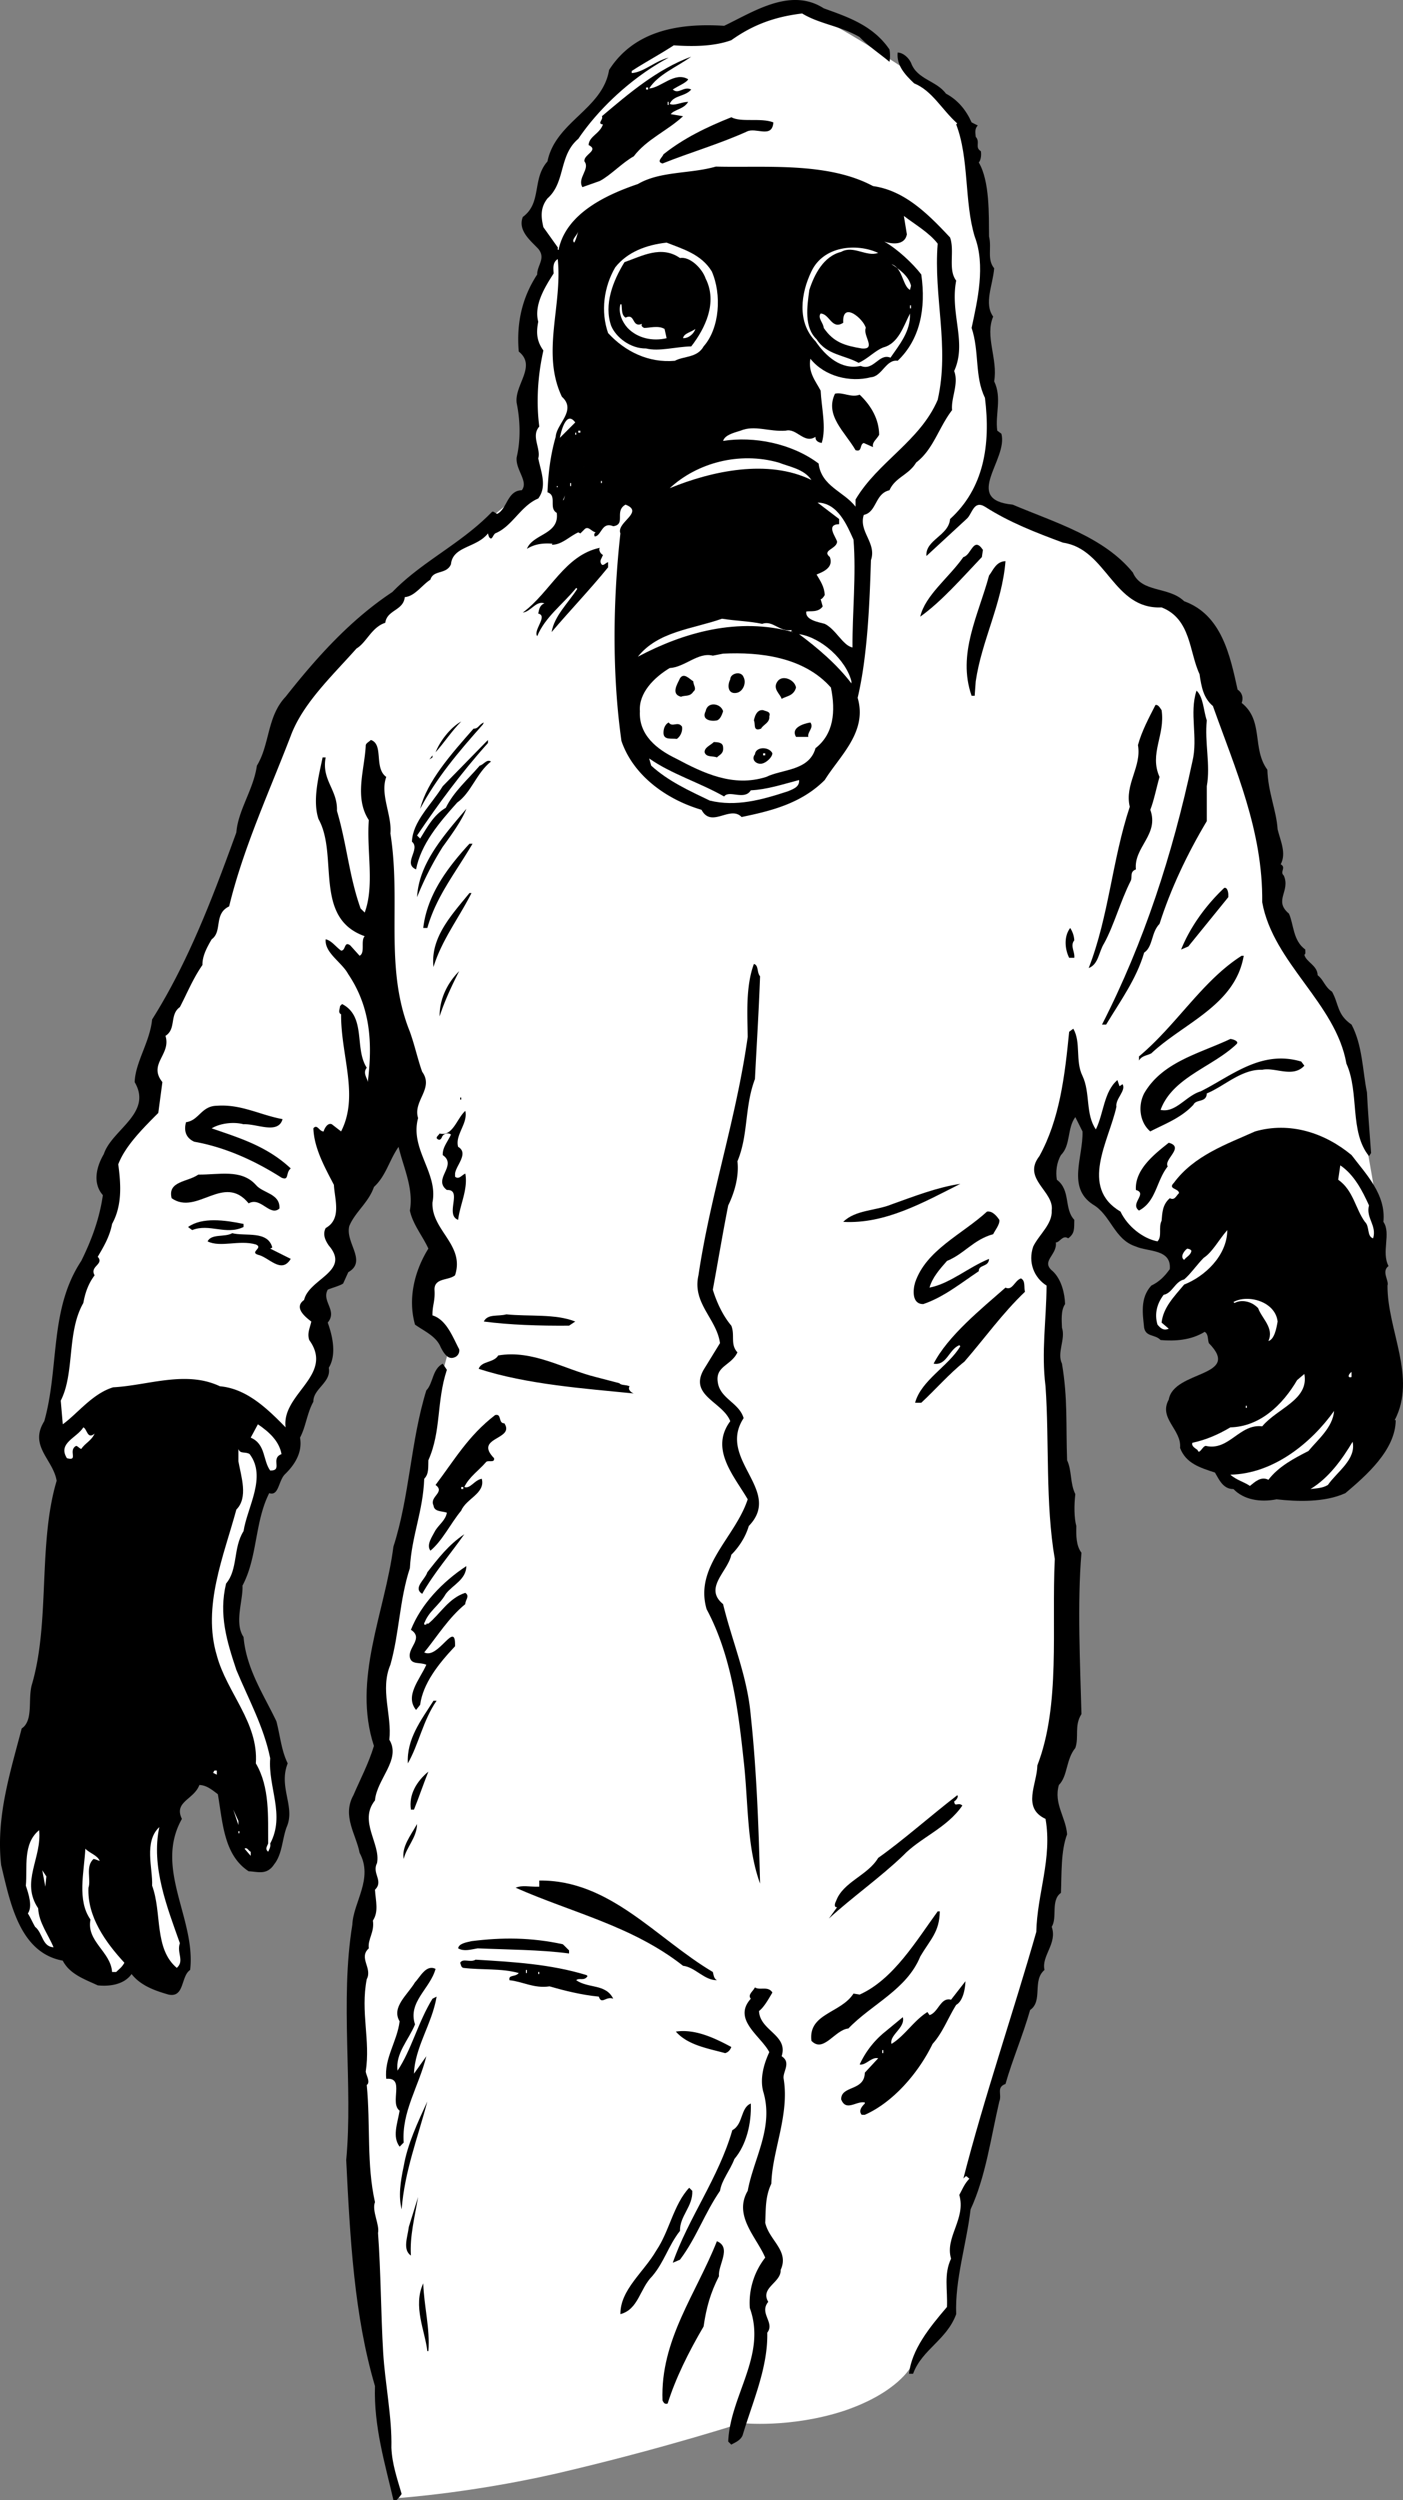
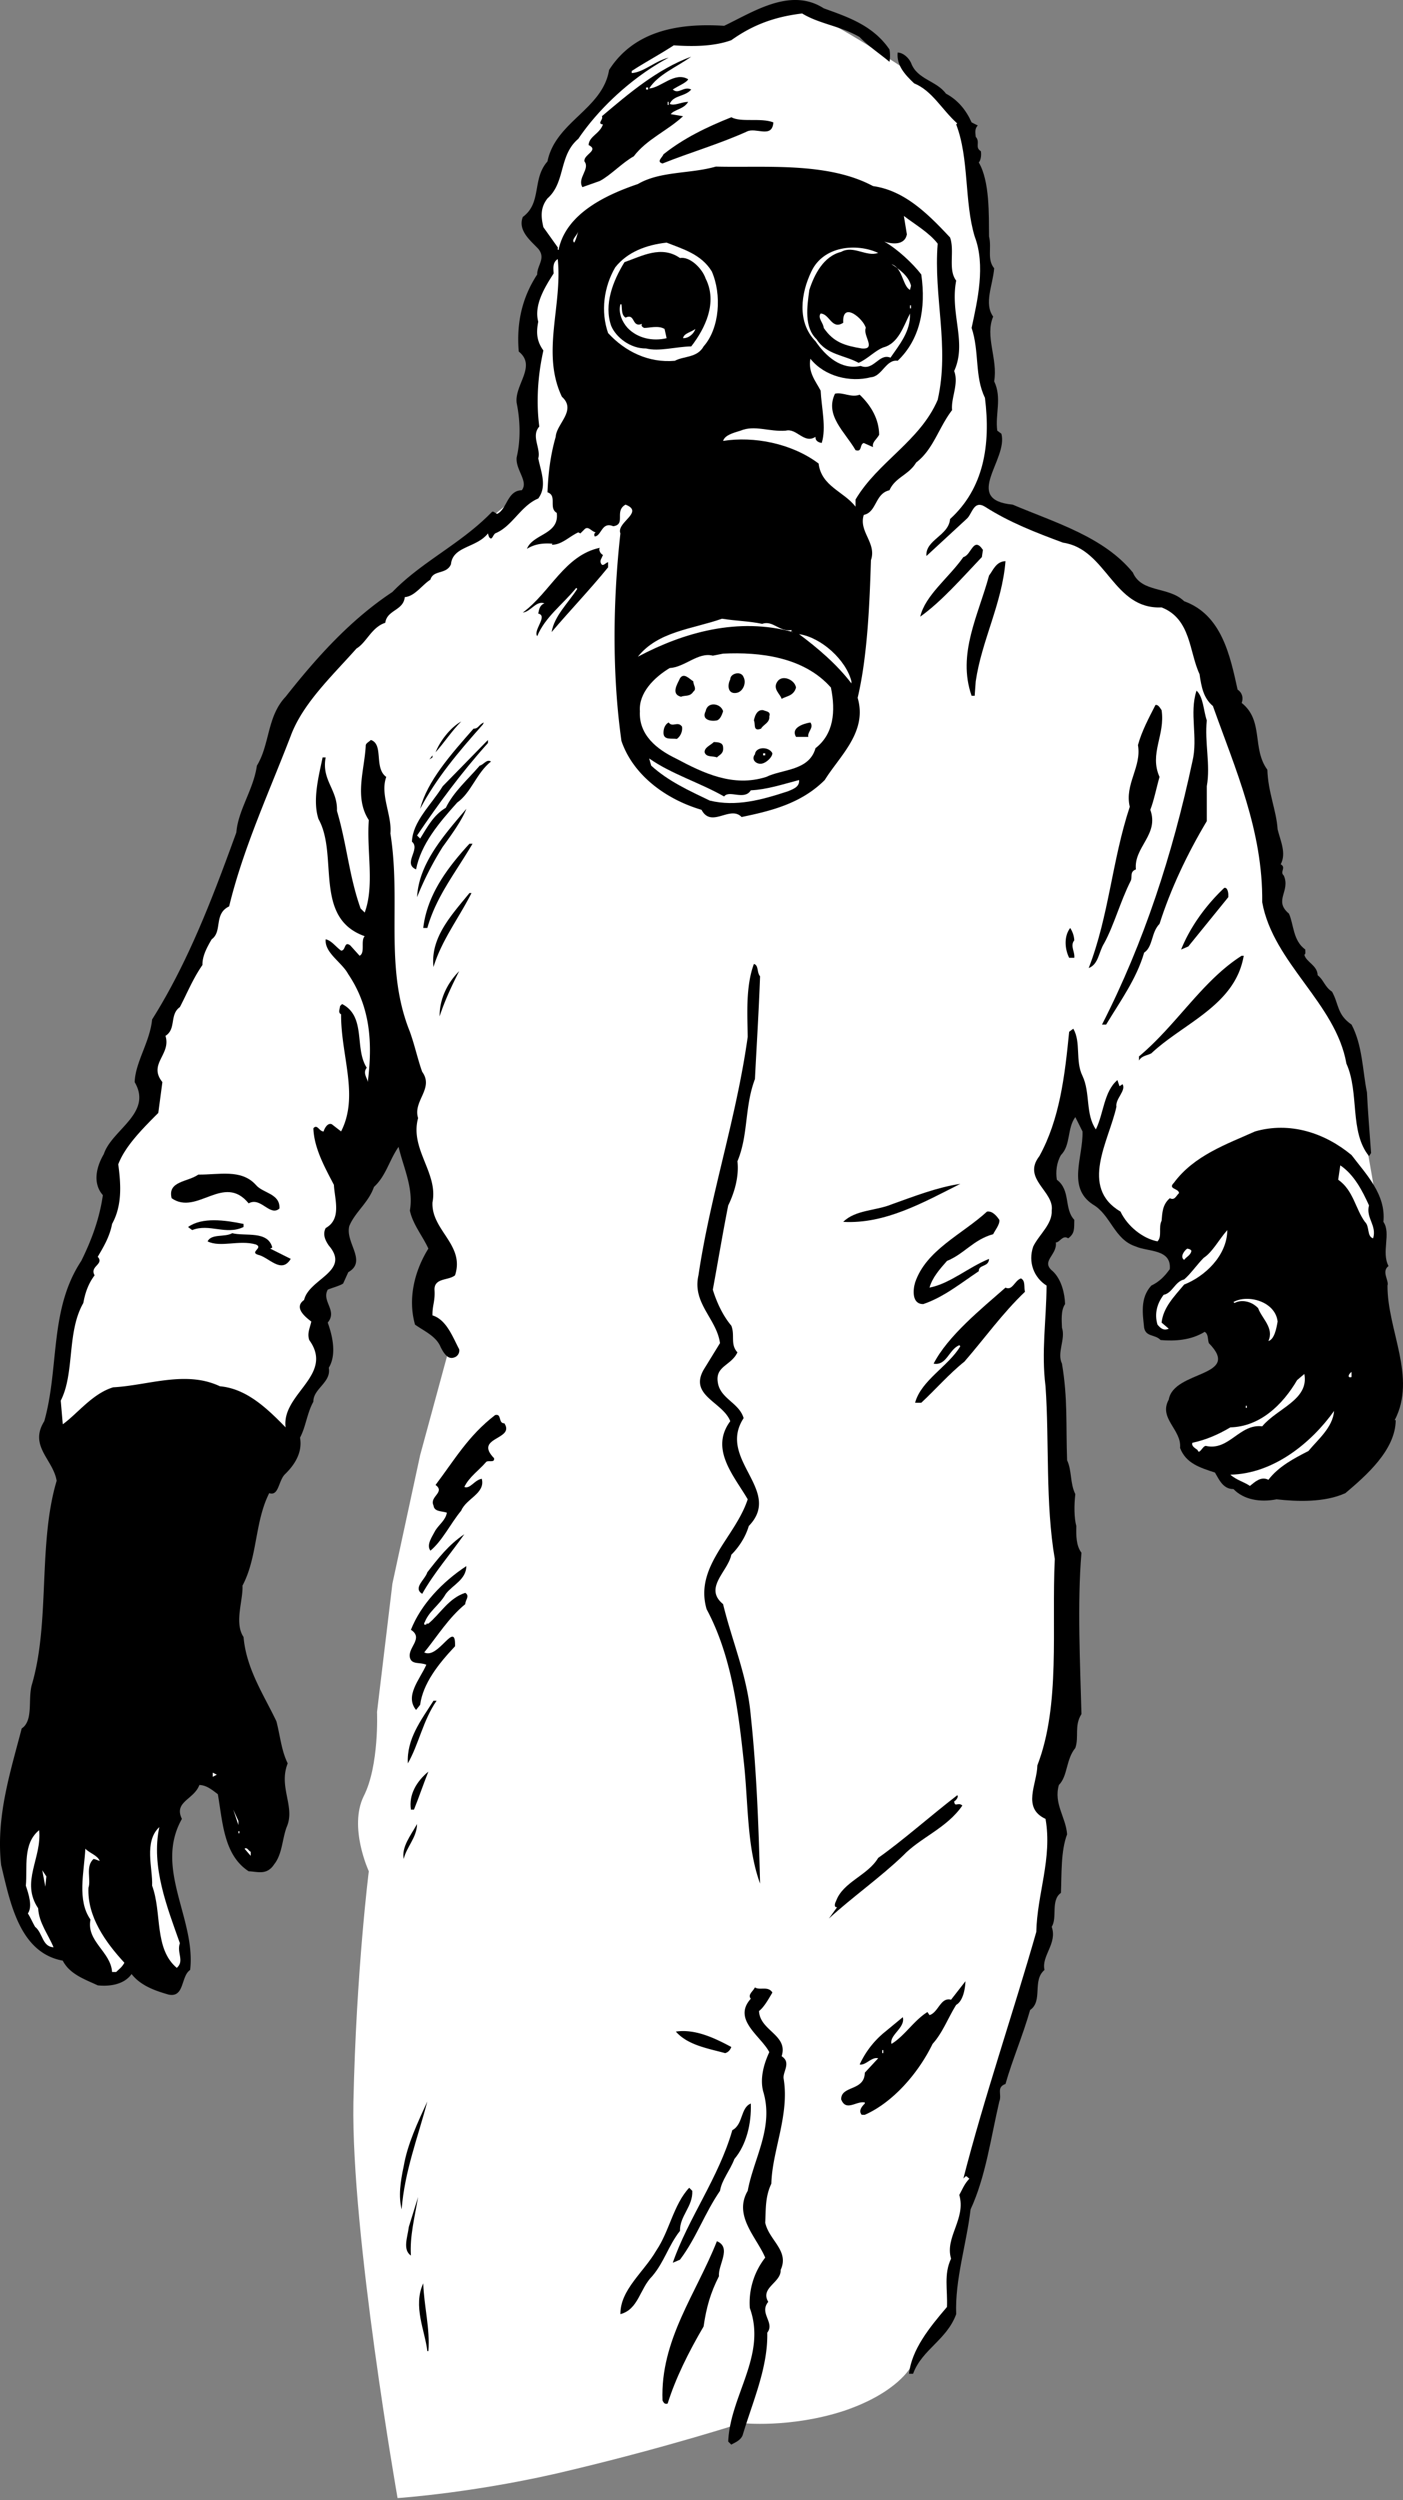
<svg xmlns="http://www.w3.org/2000/svg" width="136.623" height="243.31">
  <rect width="100%" height="100%" fill="#808080" stroke="none" />
  <path fill="#fff" d="M38.715 243.111s-4.528-25.773-4.301-38.5c.273-12.773 1.5-22.5 1.5-22.5s-1.977-4.273-.5-7.3c1.523-2.973 1.3-8.2 1.3-8.2l1.5-12.5 2.7-12.5 2.8-10.3-3-3.7 1.7-5.8-3-12.7-4.7 6.5-1.5 3.7.5 3.5-3 2.5 1 7.5-4.3 8-22.5-1.2s-.227-8.023 2-13.3c2.273-5.223 3.273-7.973 3.5-10.2.273-2.273 1.8-5.8 1.8-5.8l2.5-3v-3.5l2.5-7 10.5-26.7s2.973-5.523 7.7-9.5c4.773-4.023 15.5-12.8 15.5-12.8l1-1.7-.5-5.8.3-5s-1.277-3.473-.3-5.5c1.023-1.973 2.273-4.723 1.5-6.2-.727-1.523-1.227-2.523.3-5.5 1.473-3.023 4-6.8 4-6.8l2.7-4.7s2.523-3.023 4.8-3c2.223-.023 5.5-.5 5.5-.5s4.223-3.273 7.5-2.3c3.223 1.027 11 6.3 11 6.3s4.973 3.727 5.7 7.5c.773 3.727 1.5 11.5 1.5 11.5l-.5 6.7s1.273 5.277 1.3 8.3c-.027 2.977-1.5 7-1.5 7l11.2 5.2 4.5 4.3s5.023.477 6.5 4.2c1.523 3.777 3.773 9.527 5 14.8 1.273 5.227 1.3 11.5 1.3 11.5s6.223 9.727 7.2 13c1.023 3.227 3 15.2 3 15.2l-20.2 4.8s-4.777-.523-6.5-4.5c-1.777-4.023-1.3-6.3-1.3-6.3l-1.5-4-2.7 7.3 1.7 5s-2.477 2.727-2 4.2c.523 1.527 1 3.8 1 3.8l1.3 37.2-1.8 10s1.523 3.527.8 8c-.777 4.527-5.8 21-5.8 21s-3.477 11.527-3.7 15c-.277 3.527-.8 7.5-.8 7.5l-3.7 5s-1.277 2.527-6.5 4.3c-5.277 1.727-10 1.2-10 1.2s-7.027 2.277-16.3 4.5c-9.227 2.277-17.2 2.8-17.2 2.8" />
  <path d="M86.613 4.81c.074.328.074.926 0 1.203-.926-.777-2.125-1.578-2.898-2.402-1.824-1.074-3.926-1.273-5.602-2.3-2.722.327-4.824 1.124-6.898 2.6-1.727.626-3.824.626-5.602.5-1.426.927-2.926 1.727-4.097 2.5v.2c1.171-.074 2.273-1.176 3.597-1.5-3.426 1.824-6.722 4.824-8.8 7.902-1.922 1.625-1.223 4.223-3 5.797-.723.926-.626 1.828-.399 2.801l1.5 2.102c.773-3.477 4.676-5.278 7.7-6.301 2.175-1.274 5.073-.977 7.6-1.7 4.774.126 10.876-.476 15.302 1.9 3.074.425 5.375 2.726 7.5 5 .472 1.323-.227 3.124.597 4.198-.625 3.227 1.074 6.028-.199 8.801.477 1.227-.324 2.625-.2 3.8-1.323 1.727-1.823 3.825-3.5 5.102-.726 1.223-2.027 1.422-2.6 2.7-1.427.324-1.223 2.125-2.5 2.398-.524 1.625 1.277 2.727.698 4.402-.125 4.024-.324 9.325-1.296 13.399.972 3.324-1.727 5.625-3.204 8-2.324 2.324-5.324 3.023-8.097 3.601-1.125-1.175-2.926 1.125-3.903-.703-3.324-.972-6.625-3.273-7.796-6.699-.926-6.574-.829-13.676-.102-20.2-.426-1.073 2.375-2.073.5-2.8-1.125.625.074 1.926-1.2 2.102-1.124-.477-1.124.925-1.8 1-.023-.075-.125-.278.102-.403-.426-.074-.727-.672-1.102-.297l-.398.399-.204-.102c-.921.426-1.625 1.227-2.597 1.203l.097-.101c-.921-.074-1.722.023-2.5.5.579-1.477 3.176-1.375 2.903-3.5-.824-.477.074-1.676-.903-2 .079-1.875.278-3.574.801-5.399.074-1.277 2.074-2.578.602-3.902-2.028-4.273.074-8.875-.403-13.398-.523.324-.421.925-.398 1.398-.926 1.426-1.926 3.125-1.5 4.7-.227 1.124-.125 1.925.5 2.8-.523 2.324-.727 4.926-.398 7.402-.829.922.171 2.125-.102 3.098.273 1.324.875 2.727 0 3.902-1.727.723-2.523 2.723-4.2 3.399-.226.226-.226.426-.402.5-.222-.074-.222-.274-.296-.5-1.125 1.426-3.426 1.226-3.602 3-.426 1.023-1.727.523-2 1.5-.824.523-1.523 1.625-2.5 1.7-.125 1.323-1.727 1.226-1.898 2.5-1.329.425-1.829 1.925-2.801 2.5-2.324 2.624-5.227 5.323-6.403 8.5-2.125 5.526-4.625 10.925-6 16.6-1.523.723-.625 2.426-1.699 3.2-.426.726-.926 1.625-.898 2.5-.926 1.324-1.528 2.824-2.2 4.101-1.027.723-.328 2.125-1.402 2.797.574 1.828-1.722 2.727-.3 4.5l-.399 3c-1.523 1.528-3.227 3.227-3.898 5 .273 2.028.375 4.028-.602 5.801-.227 1.227-.824 2.227-1.398 3.2.671.726-.829.925-.301 1.8-.625.824-.926 1.727-1.102 2.7-1.625 2.827-.824 6.827-2.199 9.5l.2 2.3c1.476-1.074 2.874-2.973 4.902-3.598 3.375-.175 7.074-1.675 10.398-.101 2.574.226 4.574 2.125 6.398 4-.421-3.274 4.778-5.074 2.301-8.5-.222-.676.074-1.176.2-1.8-.626-.474-1.723-1.376-.7-2.099.477-2.078 4.574-2.777 2.403-5.3-.329-.477-.625-1.075-.301-1.7 1.574-.875.875-2.777.8-4.203-.925-1.773-1.925-3.574-2-5.5.376-.472.575.328 1 .301.075-.273.376-.875.797-.7l.903.7c1.773-3.473-.028-7.375 0-11.398-.324-.176-.125-.477-.102-.801l.2-.2c2.374 1.223 1.175 4.325 2.402 6.2-.426.523.074 1.023.097 1.398.477-3.773.278-7.273-1.898-10.5-.625-1.172-2.324-2.074-2.2-3.398.575.125.973.726 1.5 1.101.473.024.274-.976.9-.5l.902 1c.574-.277.074-1.476.5-1.902-5.028-1.773-2.528-7.875-4.5-11.398-.625-1.875.074-4.375.398-6h.3c-.425 2.222 1.177 3.125 1.098 5.199.977 3.324 1.176 6.324 2.301 9.5l.403.398c.972-2.672.171-5.972.398-9-1.426-2.172-.426-4.875-.3-7.199-.024-.273.277-.375.5-.598 1.277.422.277 2.723 1.5 3.598-.626 1.727.573 3.727.402 5.5 1.074 6.727-.625 13.027 1.898 19.3.477 1.325.773 2.727 1.2 3.9 1.175 1.624-.927 2.827-.4 4.5-.823 3.027 1.973 5.327 1.4 8.202-.126 2.723 3.175 4.125 2.198 7.098-.625.527-2.023.227-2 1.402.079 1.125-.222 1.524-.199 2.5 1.375.422 1.977 2.125 2.602 3.297a.704.704 0 0 1-.5.801c-.625.227-1.028-.473-1.301-1-.426-1.074-1.625-1.574-2.5-2.2-.727-2.573-.023-5.273 1.3-7.398-.527-1.175-1.527-2.375-1.8-3.703.375-2.172-.625-4.172-1.102-6.199-.921 1.324-1.222 2.824-2.398 3.902-.523 1.524-1.824 2.422-2.398 3.797-.426 1.625 1.773 3.426-.102 4.5l-.5 1.102c-.324.226-1.125.426-1.5.601-.625 1.125.977 2.024 0 3.2.477 1.324.875 3.125.102 4.398.273 1.426-1.528 2.027-1.5 3.3-.625 1.126-.727 2.427-1.301 3.5.273 1.524-.625 2.727-1.403 3.5-.722.626-.625 2.227-1.597 1.9-1.426 2.827-1.125 6.226-2.602 9 .074 1.425-.824 3.624.102 5 .273 3.124 1.972 5.624 3.199 8.202.375 1.422.477 2.825 1.102 4.098-.926 2.324.773 4.227-.102 6.2-.426 1.124-.426 2.624-1.2 3.6-.726 1.126-1.624.727-2.5.7-2.425-1.574-2.527-4.773-3-7.5-.624-.473-1.124-.875-1.8-.898-.523 1.425-2.523 1.625-1.7 3.3-2.726 4.825 1.376 9.723.802 14.7-.926.625-.528 2.722-2.102 2.398-1.324-.375-2.727-.875-3.602-2-.722 1.027-2.125 1.227-3.296 1.102-1.227-.575-2.727-1.075-3.403-2.403-4.222-.773-5.125-5.672-6-9.297-.523-4.675.875-8.976 2-13.3 1.176-.778.574-2.875 1-4.301 1.778-6.074.574-13.676 2.403-19.8-.329-2.075-2.727-3.376-1.204-5.802 1.477-5.273.477-10.875 3.602-15.597.977-1.977 1.773-4.075 2.102-6.403-1.028-1.172-.625-2.773.097-4 .778-2.375 4.778-3.972 3-7 .074-1.972 1.477-3.875 1.7-6.097 3.578-5.676 5.976-12.075 8.203-18.2.171-2.175 1.671-4.175 2-6.5 1.273-2.078.972-4.777 2.796-6.703 2.977-3.773 6.278-7.472 10.403-10.199 2.875-2.973 6.676-4.676 9.699-7.8.176-.075.273.124.5.202.977-.476.977-2.277 2.398-2.3.676-.875-.625-1.977-.5-3.2.375-1.578.375-3.476 0-5.3-.222-1.778 1.977-3.575.204-5-.227-2.676.273-5.176 1.796-7.5-.023-.875.875-1.575.102-2.5-.727-.778-2.023-1.778-1.5-3.102 1.875-1.375.875-3.676 2.398-5.398.778-3.875 5.375-5.075 6-8.903 2.477-3.875 6.875-4.574 11.204-4.297C73.39 1.138 76.988-1.264 80.215.81c2.273.828 4.773 1.625 6.398 4" />
  <path d="M88.715 6.111c.574 1.625 2.472 1.727 3.398 3 1.176.625 1.977 1.625 2.5 2.8l.602.302c-.324.324-.227.722-.2 1.097.473.528-.124 1.028.5 1.403.075.425-.027.925-.203 1.097 1.079 1.828.977 5.125 1 7.203.278 1.125-.222 2.223.5 3.098-.125 1.625-1.023 3.426-.097 4.7-.824 1.925.472 4.124.097 6.3.778 1.625.079 3.227.301 4.8l.403.302c.671 2.523-3.829 6.425 1.097 6.898 4.074 1.727 8.875 3.125 11.7 6.602.874 2.023 3.476 1.324 5 2.8 3.675 1.325 4.476 5.325 5.203 8.598.472.324.574.824.398 1.3 2.176 1.727.977 4.427 2.5 6.5.074 2.227.875 3.927 1 5.802.273 1.125.875 2.324.3 3.398.575.324-.124.727.302 1.102.671 1.523-1.028 2.425.5 3.699.472 1.023.375 2.625 1.597 3.5-.023.125.074.426-.097.5.171.726 1.273 1.023 1.296 2 .579.426.676 1.125 1.403 1.601.676 1.223.472 2.223 1.898 3.2 1.074 2.023 1.074 4.523 1.5 6.597.074 1.727.278 4.125.403 5.903l-.204.3c-1.921-2.375-.921-6.175-2.199-9-1.023-5.875-7.125-9.777-8.199-15.703.074-6.972-2.625-12.972-4.8-19.097-.927-.778-1.126-1.875-1.302-3.102-1.023-2.176-.824-5.375-3.699-6.5-4.722.227-5.324-5.676-9.597-6.3-2.625-.973-5.227-1.973-7.602-3.5-1.125-.673-1.227.726-1.8 1.202l-3.9 3.598c-.124-1.574 2.177-1.973 2.302-3.598 3.273-2.976 3.972-7.175 3.398-11.8-1.023-2.075-.523-4.477-1.3-6.801.573-2.676 1.374-6.074.3-8.899-1.023-3.375-.523-7.578-1.8-10.902l.1-.098c-1.527-1.375-2.425-3.175-4.198-3.902-.926-.875-1.727-1.773-1.602-3 .574.027 1.074.527 1.3 1m-21.402-.598c-1.421 1.024-3.222 1.723-4.097 3.098 1.176-.074 2.472-1.676 3.8-.898-.124.324-1.124.722-1.5 1 .575.523 1.075-.375 1.797 0-.625.722-1.722.523-2.097 1.398.472.227 1.074-.176 1.8-.2-.425.727-1.328.727-1.703 1.2l1.204.2c-1.528 1.425-3.528 2.226-4.801 3.902-1.125.625-2.227 1.824-3.301 2.398l-1.7.602c-.527-.875.774-1.778.2-2.5-.125-.676 1.477-1.075.398-1.602.079-.875 1.079-1.074 1.403-2-.625-.074.074-.473-.102-.8 2.574-2.173 5.375-4.575 8.7-5.798" />
  <path fill="#fff" d="M62.914 8.713h.2v-.2h-.2v.2m-.199.199-.2.2.2-.2m2.301 1.301h.097v-.301h-.097v.3" />
  <path d="M75.312 11.912c-.125 1.625-1.722.426-2.597.898-2.727 1.227-5.528 2.028-8.2 3.102-.624-.176-.027-.574.098-.899 1.977-1.578 4.278-2.675 6.602-3.601.972.523 2.875.023 4.097.5" />
  <path fill="#fff" d="M91.312 23.713c-.421 5.125 1.176 10.023 0 15.199-1.722 4.023-5.824 6.023-8 9.7v.698c-1.125-1.472-3.324-1.972-3.597-4.199-2.625-1.973-6.324-2.676-9.301-2.2.176-.573.977-.773 1.7-1 1.374-.573 2.777.126 4.402 0 1.074-.273 1.773 1.325 2.898.602-.023.325.176.524.602.598.472-1.473-.028-3.473-.102-5.098-.523-.976-1.227-1.777-1-3.101 1.375 1.726 3.875 2.324 5.898 1.8 1.079-.074 1.477-1.777 2.602-1.6 2.176-2.075 2.773-5.075 2.3-8.4-.823-1.074-2.323-2.476-3.6-3.199.675.223 1.976.422 2.198-.703l-.296-1.797c1.074.825 2.472 1.625 3.296 2.7m-35.398-.102c-.324-.273.273-.676.398-1.098-.125.422-.222.825-.398 1.098m13.398 2.801c.977 2.226.778 5.523-.796 7.3-.625 1.126-1.926.926-2.801 1.4-2.528.226-4.824-.876-6.5-2.7-.727-2.074-.426-4.477.699-6.399 1.176-1.476 2.977-2.175 5-2.402 1.574.625 3.375 1.125 4.398 2.8" />
  <path fill="#fff" d="M85.516 24.611c-1.125.426-2.426-.773-3.602-.098-1.727.422-2.625 2.223-3.102 3.7-.222 1.625-.523 3.625.704 4.8.972 1.524 2.671 1.524 4.097 2.297.875-.375 1.574-1.172 2.403-1.5 1.472-.375 1.972-2.074 2.597-3.297.074 1.723-1.023 3.024-1.898 4.297-1.125-.472-1.625 1.328-2.903.801-1.921.426-3.421-.973-4.398-2.398-1.824-1.875-1.426-4.676-.398-6.801 1.171-2.477 4.375-2.774 6.5-1.8m-31.204-.302h.102v-.199h-.102v.2" />
  <path d="M68.715 27.111c1.176 2.324-.028 4.824-1.403 6.602-1.523.023-3.125.523-4.398.199-1.523.023-2.926-1.074-3.398-2.2-.727-2.074.171-4.374 1.296-6.199 1.676-.578 3.579-1.675 5.403-.402.972-.176 2.176 1.027 2.5 2" />
  <path fill="#fff" d="m86.312 25.111.301.2-.3-.2m2.402 2.699-.102.403c-.722-.375-.722-2.176-1.8-2.5.675.425 1.675 1.125 1.902 2.097m-28.199 1.801c.074.426-.028 1.027.398 1.3.977-.476.574 1.024 1.602.602-.125.223.074.325.199.399.472.023 1.375-.274 2 .101l.199.899c-1.324.324-2.824.023-3.8-1-.524-.574-.927-1.477-.7-2.3h.102m28.097.401h.102v-.3h-.102v.3m-4.301 1.899c-.324.726 1.079 2.125-.398 2-1.625-.274-2.727-.574-3.7-2-.027-.477-.624-.977-.3-1.399.875.024 1.074 1.625 2.2.899-.126-2.176 1.976-.375 2.198.5m-16.597.101c-.125.422-.625.922-1.2.899.075-.477.774-.574 1.2-.899" />
  <path d="M83.715 38.412c1.176 1.125 1.875 2.426 1.898 3.898-.222.426-.722.727-.597 1.203l-.903-.402c-.426.125-.125.926-.8.7-1.024-1.774-3.024-3.376-2-5.5.777-.173 1.578.425 2.402.1" />
-   <path fill="#fff" d="m56.016 41.111-1.5 1.5c.074-.375.574-2.773 1.5-1.5m.296 1h.204v-.2h-.204v.2m-.296.199h.097v-.199h-.097v.2m-.704.902-.5.699.5-.7m23.704 3.501c-4.227-2.075-9.727-.875-13.801.8 2.676-2.476 6.773-3.578 10.597-2.5 1.079.422 2.477.625 3.204 1.7M56.914 45.31l-.398.801.398-.8m1.602 1.702h.097v-.203h-.097v.203m-4.301.297h.097v.102h-.097v-.102m1.301 0h.097v-.297h-.097v.297m-.704 1.403.204-.5-.102.398zm28.301 3.8c.278 3.422-.125 7.223-.097 10.5-.926-.175-1.625-1.777-2.704-2.3-.625-.176-1.921-.375-1.796-1.2.375-.078 1.171.125 1.597-.5l-.199-.703c.074.028.273-.172.398-.398-.023-.774-.421-1.375-.796-2 .671-.274 1.671-.676 1.296-1.7-.824-.675.676-.777.704-1.5-.125-.476-1.125-1.675.199-1.699v-.5l-2.102-1.601c1.977.023 2.875 2.226 3.5 3.601" />
  <path d="M95.613 54.213c-1.926 2.023-3.926 4.324-6 5.8.477-2.078 2.778-3.777 4.2-5.8.777-.176.976-2.075 1.902-.7l-.102.7m-36.898-.2c-.125.325-.324.524-.2.797.172.426.473-.074.7-.097v.5c-1.727 2.125-3.824 4.324-5.5 6.3.273-1.578 1.574-2.777 2.5-4.203l-.102-.097c-1.324 1.625-3.023 2.824-3.8 4.699-.422-.574 1.078-1.977.101-2.2.074-.277.074-.777.602-1-.829-.277-1.329.825-2.102.9 2.676-1.974 4.074-5.575 7.5-6.302-.125.125-.023.528.3.703m39.2.598c-.324 4.125-2.324 7.727-2.898 11.7l-.102 1.402h-.3c-1.427-4.075.675-7.875 1.698-11.7.375-.476.676-1.375 1.602-1.402" />
  <path fill="#fff" d="M74.215 60.713c1.074-.375 1.676.824 2.898.597-.125.125-.023.227.102.203-5.324-1.476-10.625.024-15.102 2.399 1.977-2.477 5.278-2.676 8.2-3.7 1.374.223 2.578.223 3.902.5m8.699 5.598v.203c-1.426-1.875-3.324-3.476-5.102-4.8 2.176.324 4.579 2.523 5.102 4.597m-12.5-2.699c3.574-.176 7.875.324 10.5 3.3.477 2.325.273 4.524-1.5 5.9-.625 2.226-3.227 2.027-4.8 2.8-3.223 1.027-6.126-.375-8.802-1.8-1.824-.876-3.625-2.274-3.5-4.598-.125-1.778 1.375-3.278 2.903-4.2 1.472-.078 2.773-1.578 4.199-1.203l1-.199" />
  <path d="M72.414 65.912c.273.523-.023 1.324-.602 1.5-.921.226-1.023-.676-.699-1.3-.023-.575 1.074-.876 1.301-.2m-4.898.398c-.028.328.375.727 0 1-.329.528-.829.328-1.204.5-1.023-.273-.324-1.273-.097-1.797.375-.578.875.024 1.3.297m10.001.602c-.227.824-.926.824-1.403 1.101-.125-.476-.926-.976-.398-1.703.472-.672 1.676-.172 1.8.602m40.001 3.199c-.227 2.125.375 4.324 0 6.402v3.399c-1.926 3.226-3.528 6.625-4.602 10-.824.824-.625 2.226-1.5 2.8-.727 2.524-2.324 4.723-3.7 7h-.402c4.079-7.976 6.875-16.574 8.801-25.6.574-2.376-.324-4.677.403-6.9.671.626.671 1.926 1 2.9m-47.102-.899c-.125.425-.324.824-.602.898-.625.125-1.523-.074-1.097-.898.176-.977 1.472-.778 1.699 0m42.699-.102c.375 2.426-1.222 4.227-.199 6.5-.324 1.125-.523 2.227-.898 3.2.875 2.425-1.625 3.624-1.403 5.8-.625.227-.324.727-.5 1.102-1.023 2.023-1.625 4.324-2.597 6.097-.528.828-.528 2.028-1.5 2.403 1.972-5.075 2.273-10.477 4-15.7-.528-2.175 1.171-3.875.796-6 .375-1.375 1.079-2.675 1.704-3.902.273-.074.472.324.597.5m-38.199.602c.074.625-.625.824-.8 1.199-.825.324-.524-.477-.7-.8.074-.376.273-1.075.898-1 .278.124.778.124.602.6m-29.5-.199-.2.297.2-.297m-.5.7c-.926.925-1.625 2.023-2.5 3 .375-.977 1.375-2.375 2.5-3m2.102.3c-2.426 2.723-4.528 5.223-6.102 8.2.676-2.676 2.977-5.278 5.2-7.801.476.023.476-.375 1-.602l-.098.203m19.398.2c.074.425-.125.925-.5 1.199-.523-.074-1.227.125-1.3-.5-.024-.375.073-.875.5-1.102.374.528.874-.172 1.3.403m12.5-.403c.375.528-.324.926-.2 1.403h-1.198c-.528-.875.671-1.278 1.398-1.403m-31.398 2c-2.625 2.926-4.829 5.926-6.903 9l.301.301c.676-1.074 1.273-2.273 2.5-3 .773-1.574 2.074-2.676 3.3-4.098.376-.078.677-.675 1.098-.402-1.421 1.125-1.921 3.027-3.296 4-1.727 1.926-3.528 4.027-4 6.5-1.329-.574.472-1.973-.403-2.7.074-1.976 1.875-3.573 3-5.398l4.403-4.5v.297m22.898.403c.074.625-.324.722-.602 1-.421-.176-1.023.023-1.199-.5-.023-.477.574-.676.903-1 .375.023.875.023.898.5m4.801.597c-.028.426-.625.926-1 1-.528.125-1.125-.375-.7-.898.075-.774 1.376-.774 1.7-.102m-33.403.602.301-.399v.2zm0 0" />
  <path fill="#fff" d="M74.312 73.513h.204v-.203h-.204v.203m-3.796 4c.472-.675 1.972.422 2.597-.601 1.574-.074 3.074-.574 4.7-1 .078.726-.723.926-1.098 1.101-2.528.825-5.028 1.524-7.602.899-2.023-.977-4.023-1.875-5.699-3.399l-.2-.703c2.177 1.528 4.876 2.328 7.302 3.703" />
  <path d="M43.113 82.412a30.515 30.515 0 0 0-2.5 4.898c.176-3.273 2.574-5.972 4.801-8.597-.426 1.125-1.523 2.625-2.3 3.699m2.902-.301c-1.727 2.926-3.528 5.125-4.403 8.2h-.398c.375-3.173 2.273-5.774 4.5-8.2h.3m73.598 4.902v.297l-3.898 4.801-.7.3c.876-2.175 2.376-4.273 4.2-6 .273-.073.375.325.398.602m-73.699-.101c-1.227 2.426-2.926 4.625-3.7 7.2-.323-2.876 1.774-5.075 3.5-7.2h.2m58.699 4.601c-.426.524.074 1.125 0 1.7h-.5c-.426-.875-.523-2.075.102-2.903.273.426.375.828.398 1.203m16.5 1.5c-.824 4.825-5.824 6.524-9 9.5-.426.223-.926.223-1.199.7v-.403c3.676-3.074 6.176-7.375 10-9.797h.2m-47.098 2c-.125 3.422-.329 6.625-.5 10-1.028 2.723-.625 5.422-1.704 8 .176 1.524-.324 3.125-.898 4.297-.523 2.625-1.023 5.625-1.5 8.203.375 1.223.977 2.524 1.8 3.5.376.922-.124 1.825.598 2.598-.625 1.324-2.222 1.324-1.898 3 .273 1.527 2.074 1.926 2.5 3.402-2.625 4.024 3.875 7.024.5 10.5-.324 1.125-1.023 2.125-1.7 2.797-.323 1.625-2.726 3.227-.8 4.801.875 3.625 2.375 7.027 2.7 10.902.573 5.325.777 11.125.902 16.297-1.329-3.672-1.125-7.875-1.602-12-.523-4.972-1.227-10.273-3.602-14.699-1.222-4.176 2.778-6.973 4-10.7-1.324-2.273-3.722-4.874-1.699-7.6-.722-1.876-4.023-2.473-2.597-5l1.597-2.598c-.324-2.375-2.722-3.875-2.097-6.602 1.171-7.875 3.671-15.176 4.796-23.2-.023-2.073-.222-4.874.602-7.1.477.124.273.827.602 1.202m-31.204 3.899c-.023-1.574.676-3.176 1.903-4.399-.727 1.422-1.426 2.922-1.903 4.399" />
  <path d="M105.414 104.713c.773 1.625.273 3.722 1.3 5.199.774-1.574.774-3.676 2.098-4.8l.204.6.296-.199c.375.625-.722 1.422-.597 2.2-.727 3.324-3.625 7.824.398 10.199.676 1.426 2.176 2.625 3.602 2.898.472-.472.074-1.375.398-2 .074-.773.074-1.574.801-2.199.477.227.574-.176.898-.5-.023-.473-1.125-.375-.5-1 1.977-2.676 5.176-3.773 7.903-5 3.375-.973 6.773.125 9.398 2.3 1.375 1.825 3.375 3.825 3.102 6.5.773 1.126-.227 2.927.5 4.302-.727.523.074 1.425-.102 1.898-.023 4.324 2.875 8.926.7 13.102h.101c-.023 2.925-2.926 5.425-4.898 7.097-2.028.926-4.727.828-6.704.602-1.625.324-3.222.023-4.199-1-1.023.023-1.426-.977-1.8-1.602-1.422-.472-2.825-.875-3.399-2.398.176-1.774-2.125-2.875-1.102-4.7.477-2.874 7.176-2.175 3.903-5.5-.125-.374-.028-.874-.403-1.1-1.324.823-2.921.925-4.296.8-.528-.574-1.426-.274-1.602-1.2-.125-1.277-.426-2.874.7-4.1.777-.376 1.277-.876 1.8-1.599.176-1.976-2.125-1.675-3.3-2.203-2.126-.672-2.427-3.074-4.2-4.097-2.523-1.676-.926-4.575-1-7.102l-.7-1.398c-.823 1.125-.425 2.722-1.402 3.699-.421.726-.523 1.625-.398 2.398 1.375 1.028.676 2.828 1.7 3.903-.024.824.073 1.324-.598 1.8-.528-.375-.829.422-1.204.399.176 1.226-1.523 1.824-.296 2.8.875.825 1.171 2.223 1.199 3.2-.426.625-.324 1.625-.301 2.3.375 1.126-.523 2.426 0 3.5.574 3.426.375 5.926.5 9.4.477 1.026.273 2.226.8 3.3-.124 1.023-.124 2.324.098 3.101-.023.922-.023 1.922.5 2.598-.421 4.926-.124 10.926 0 15.7-.722 1.124-.222 2.226-.597 3.3-.926 1.125-.727 2.727-1.602 3.602-.523 1.824.676 3.125.801 4.8-.625 1.625-.523 3.922-.602 5.7-1.023.722-.324 2.425-.898 3.3.574 1.625-1.023 2.825-.7 4.2-1.226 1.023-.124 3.023-1.402 3.898-.722 2.527-1.722 4.824-2.398 7.2-.926.327-.324 1.027-.602 1.702-.824 3.524-1.324 7.325-2.796 10.5-.426 3.524-1.528 6.825-1.403 10.2-.926 2.523-3.324 3.425-4.199 5.8h-.398c.273-2.375 1.972-4.476 3.699-6.5.074-1.675-.324-3.175.398-4.703-.625-2.074 1.477-3.875.801-6.199.273-.473.477-1.074 1-1.598-.227-.078-.227-.277-.398-.203l-.204.203c2.079-8.078 4.778-15.875 7.102-24 .074-3.675 1.574-7.175.898-11-2.324-1.078-.824-3.375-.796-5.203 2.273-5.875 1.375-13.375 1.699-20.097-.926-5.375-.528-11.477-.903-16.801-.421-3.375.079-6.375.102-9.8-1.227-.774-1.824-2.274-1.3-3.802.573-1.172 1.874-2.172 1.8-3.5.273-1.875-2.926-3.074-1.2-5.297 1.973-3.578 2.473-7.777 2.9-12.101l.402-.3c.773 1.323.171 3.124.898 4.6" />
-   <path d="M120.414 101.611c-2.324 2.227-6.227 3.227-7.398 6.402 1.472.325 2.472-1.375 3.898-1.8 2.977-1.477 5.875-4.075 9.8-2.903l.302.403c-1.125 1.222-2.829.125-4.102.398-2.023-.074-3.727 1.625-5.398 2.3-.028.927-1.028.524-1.301 1.102-1.227 1.325-2.926 1.922-4.2 2.598-1.027-.875-1.226-2.473-.601-3.7 1.773-3.073 5.375-3.874 8.398-5.3.278.027.875.227.602.5m-75.602 5.402h.102v-.203h-.102v.203m-17.296 1.899c-.426 1.523-2.528.426-3.801.5-1.028-.274-2.324-.074-3.102.398 2.676.926 5.375 1.727 7.7 3.903-.524.425-.126 1.222-.899.898-2.625-1.676-5.523-2.973-8.5-3.5-.824-.375-1.023-1.074-.8-1.898 1.277-.176 1.476-1.575 3-1.602 2.374-.176 4.277.926 6.402 1.3m17.796-.8c.278 1.227-1.023 2.324-.699 3.5 1.074.625-.222 1.824-.3 2.602v.3c.374.325.675-.175 1-.3.277 1.523-.524 3.023-.7 4.5-1.324-.477.477-2.977-1.097-2.903-1.426-1.074 1.074-2.375-.403-3.398-.023-.774.477-1.274.801-2a.586.586 0 0 0-.898.3c-.125.223-.227.223-.301.2-.426-.176-.028-.375.097-.602 1.278.328 1.676-1.472 2.5-2.199m68.403 5.402c-1.125 1.422-1.125 3.422-2.801 4.297-.926-.672.875-1.672-.3-2-.126-1.972 1.777-3.472 3.198-4.597 1.579.425-.523 1.625-.097 2.3" />
  <path fill="#fff" d="M133.312 117.31c-.324 1.227.778 1.926.403 3.203-.625-.175-.324-1.175-.801-1.601-.926-1.274-1.125-3.074-2.602-4.102l.204-1.398c1.375.926 2.171 2.523 2.796 3.898" />
  <path d="M24.914 115.31c.676.828 2.375.828 2.3 2.301-.925.824-1.823-1.176-3-.5-2.425-2.973-5.027 1.227-7.5-.5-.425-1.676 1.575-1.574 2.598-2.3 1.977.027 4.176-.575 5.602 1m68.602-.098c-3.625 1.824-7.329 3.925-11.403 3.699 1.176-1.176 3.176-1.074 4.7-1.7 2.175-.777 4.476-1.675 6.703-2m3.796 3.501c.079.425-.421 1.023-.597 1.398-1.926.527-2.824 1.926-4.5 2.602-.727.824-1.426 1.625-1.7 2.597 1.973-.375 3.774-1.972 5.797-2.797-.023.825-1.023.524-1 1.2-1.824 1.222-3.421 2.523-5.398 3.199-1.125.023-1.023-1.375-.8-2.102 1.073-3.172 4.573-4.672 7-6.898.476-.074.874.324 1.198.8m-73.597.7c-1.727.824-3.324-.375-5 .3l-.403-.3c1.375-.977 3.579-.676 5.403-.3v.3" />
  <path fill="#fff" d="M115.312 125.013c-1.023 1.223-2.023 2.223-2.199 3.7l.7.597c-.524.227-.825-.074-1.098-.398-.324-1.074-.028-2.074.597-2.899.875-.175 1.079-1.277 2-1.5.579-.476 1.278-1.476 1.903-2.101.875-.574 1.472-1.774 2.3-2.7-.027 2.524-2.226 4.524-4.203 5.301" />
  <path d="m26.516 121.412-.204.101 2 1c-.921 1.524-2.125-.175-3.199-.402-.824-.273.574-.676-.199-1-1.625-.473-3.426.324-4.7-.3.376-.774 1.677-.376 2.4-.798 1.277.325 3.476-.277 3.902 1.399" />
  <path fill="#fff" d="M116.016 121.713c-.028.425-.528.625-.704.898-.421-.273-.023-.875.301-1.098.074.024.278.024.403.2" />
  <path d="M99.812 125.713c-2.222 2.125-3.921 4.523-5.898 6.8-1.426 1.125-2.926 2.825-4.2 4h-.6c.573-2.175 3.277-3.578 4.402-5.5l-.102-.101c-1.023.426-1.227 2.023-2.5 1.8 1.375-2.675 4.574-5.277 7-7.402.676.328.875-.672 1.5-.898.477.226.273.926.398 1.3" />
  <path fill="#fff" d="M124.414 128.611c-.125.727-.324 1.727-.898 1.902.574-1.277-.625-2.175-1-3.203-.625-.672-1.625-.875-2.301-.5l-.102-.097c1.375-.778 4.074-.075 4.301 1.898" />
-   <path d="m56.016 128.611-.602.402c-2.926.024-5.824-.078-8.3-.402.374-.773 1.374-.473 2.198-.7 2.176.227 4.778-.073 6.704.7m4.296 6c.176.227.579.125 1 .3-.222.325.176.626.403.7-4.727-.473-10.426-.875-15.102-2.398.278-.778 1.477-.575 1.903-1.301 3.375-.574 6.375 1.324 9.5 2.101l2.296.598m-16.796-1.301c-1.028 3.125-.528 5.926-1.801 8.801-.028.625.074 1.324-.403 1.8-.125 3.227-1.222 5.524-1.398 8.7-1.023 3.125-1.023 6.324-1.898 9.402-1.028 2.422.171 4.922-.102 7.297 1.176 1.926-1.227 3.828-1.398 5.903-1.625 2.023.574 4.222.199 6.097-.528 1.028.676 1.727-.2 2.602.075 1.125.376 2.125-.203 3 .176 1.125-.523 1.824-.398 2.7-1.023.925.375 1.925-.2 3-.624 3.226.376 5.925-.1 9 .073.425.476 1.026.1 1.3.376 3.926-.027 7.726.802 11.398-.329.828.472 2.227.296 3 .278 3.727.278 7.926.5 11.602.176 3.023.875 6.324.801 9.3.074 1.626.574 3.024 1 4.5-.222.325-.426.524-.5.598h-.3c-.825-3.574-1.922-7.172-1.797-11.097-2.028-6.875-2.426-14.375-2.801-22 .676-7.176-.625-15.477.597-22.903.079-2.172 2.079-4.472.704-7-.329-1.773-1.727-3.574-.602-5.597.676-1.575 1.477-3.075 2-4.801-2.125-6.477 1.074-12.977 1.898-19.399 1.579-4.875 1.676-10.277 3.204-15.203.671-.672.574-2.074 1.597-2.597l.403.597" />
  <path fill="#fff" d="M131.613 134.013c-.426.125-.324-.277 0-.5v.5m-8.699 4.797c-2.227-.273-3.227 2.426-5.5 1.903-.324.023-.625.925-.8.398-.223-.176-.626-.375-.5-.7 1.277-.273 2.476-.773 3.698-1.5 2.875-.073 5.079-2.175 6.5-4.6l.704-.598c.472 2.523-2.625 3.324-4.102 5.097m7.199-2.097-.097.3.097-.3m-8.801.3h.102v-.203h-.102v.203m8.602.297c-.125 1.625-1.625 2.828-2.5 3.903-1.426.722-2.926 1.523-3.898 2.8-.727-.375-1.329.223-1.801.598-.528-.375-1.324-.574-1.903-1.098 4.176-.078 7.875-3.078 10.102-6.203" />
  <path d="M49.113 138.513c1.074 1.625-3.023 1.325-1 3.399.074.523-.625.125-.8.398-.723.828-1.626 1.426-2.098 2.403.574.222.972-.676 1.699-.801.375 1.426-1.523 1.926-2 3.101-1.023 1.223-1.824 2.922-3 3.899-.426-.574.176-1.375.5-2 .375-.574.977-.977 1.102-1.7-.528-.175-1.227-.074-1.301-.699-.426-.875 1.176-1.277.199-2 1.875-2.476 3.176-4.777 5.8-6.8.677-.176.274.824.9.8" />
-   <path fill="#fff" d="M27.414 141.513c-1.125.422.176 1.625-1.102 1.598-.722-.973-.421-2.574-1.898-3.2l.7-1.3c1.073.727 2.073 1.625 2.3 2.902m-18.199-2c-.324.723-.926.922-1.301 1.5-.227-.078-.324-.277-.5-.3-.824.425.273 1.523-.898 1.199-.926-1.477.972-1.977 1.597-3 .375.125.375 1.226 1.102.601m122.5.797c.375 1.727-1.528 2.926-2.403 4.203-.523.325-1.125.325-1.699.399 1.778-1.074 3.074-2.875 4.102-4.602m-107.403 1.203c1.676 2.223-.222 5.125-.597 7.5-1.028 1.625-.528 3.723-1.7 5.098-.726 3.027.075 5.625 1 8.402 1.172 2.825 2.672 5.524 3.297 8.598-.222 2.824 1.477 5.527 0 8.3.079.325-.125.626-.199.802-.324-.278-.125-.477 0-.801-.023-2.574.176-5.477-1.199-7.8.273-3.974-2.824-6.876-3.8-10.5-1.427-4.774.675-9.677 1.902-14.2 1.171-1.176.472-3.176.199-4.7v-1.199c.176.524.676.223 1.097.5m20.602 3.399h.2v-.2h-.2v.2" />
  <path d="M45.215 149.31c-1.426 2.028-2.926 3.727-4.102 5.801-.926-.574.278-1.375.5-2.098 1.074-1.375 2.074-2.675 3.602-3.703m-1.801 5.801c-.625 1.125-1.727 1.727-2.102 2.902h.403c1.176-.976 1.972-2.476 3.597-3 .477.325-.023.723 0 1.098-1.625 1.324-2.722 3.125-4 4.7 1.375.726 3.079-3.274 3-.598-1.625 1.722-3.125 3.625-3.398 5.699l-.398.5c-1.125-1.375.375-2.977 1-4.399-.625-.277-1.426.024-1.602-.703-.227-.972 1.375-1.875.102-2.699.972-2.473 3.074-4.676 5.398-6.2-.023 1.325-1.324 1.825-2 2.7" />
  <path fill="#fff" d="M41.312 158.111h.204v-.2h-.204v.2" />
  <path d="M42.516 165.513c-1.329 1.922-1.727 4.223-2.801 6.098-.125-2.375 1.273-4.176 2.5-6.098h.3" />
-   <path fill="#fff" d="m21.113 172.713-.398-.2c.176.024-.028-.277.398-.203v.403" />
+   <path fill="#fff" d="m21.113 172.713-.398-.2v.403" />
  <path d="M40.312 176.111h-.296c-.227-1.473.574-2.773 1.699-3.7-.528 1.325-.926 2.524-1.403 3.7m52.602-.801c.074.625.375.028.8.403-1.527 2.222-4.124 3.125-5.8 4.898-2.227 2.125-4.926 4.027-7.2 6.102l.802-1.102c-.329.027-.227-.375-.102-.598.676-1.875 3.074-2.476 4.102-4.203 2.375-1.672 5.074-4.074 7.699-6.097.176.125-.125.523-.301.597" />
  <path fill="#fff" d="m23.215 177.611-.5-1.5.5 1.102zm0 0" />
  <path d="M39.312 180.912c-.222-1.176.676-2.274 1.301-3.399-.023 1.325-1.023 2.223-1.3 3.399" />
  <path fill="#fff" d="M17.516 189.111c-.329.926.472 1.727-.301 2.402-2.227-1.875-1.426-5.375-2.403-8 .079-1.675-.824-4.277.704-5.703-.829 3.828.773 7.828 2 11.301m-13.704-11c.278 2.727-1.824 5.027-.097 7.602.074 1.425.972 2.523 1.5 3.8-1.125-.078-1.028-1.375-1.801-2-.227-.375-.426-.875-.7-1.3.473-.676.075-1.875-.198-2.7.171-1.777-.329-4.078 1.296-5.402m19.403.301h.097v-.2h-.097v.2m-13.5 2.699c-.227-.074-.426-.176-.602-.2-.824.727-.222 2.024-.5 2.802-.125 2.824 1.676 5.324 3.5 7.3-.222.422-.523.625-.8.899h-.399c-.125-1.977-2.523-2.977-2.102-5.102-1.324-1.875-.625-4.574-.5-6.898.375.426 1.176.625 1.403 1.2m14.699-.899v.398l-.602-.7c.278-.175.375.227.602.302" />
  <path fill="#fff" d="m4.414 183.611-.3-1.598.402.598zm0 0" />
-   <path d="M69.414 191.912c.074.226.074.625.398.8-1.222.024-2.125-1.277-3.296-1.402-4.926-3.875-10.829-5.172-16.301-7.597.676-.278 1.273-.075 2.3-.102v-.598c6.876-.078 11.376 5.625 16.899 8.899m22.102-5.899c-.028 2.024-.926 2.723-1.903 4.399-1.324 3.226-4.722 4.625-7 7-1.324.125-2.426 2.426-3.597 1.2-.329-2.677 2.875-2.677 4.097-4.599l.602.098c3.273-1.473 5.472-5.176 7.597-8.098h.204m-36.102 3.797v.301c-2.824-.375-6.125-.375-8.898-.5-.727.125-1.329.324-1.903 0 .074-.473.778-.574 1.301-.7 2.977-.374 5.773-.374 8.898.302l.602.597m1.699 2.403.102.097c-.324.528-.824.125-1.102.403 1.176.824 2.875.324 3.602 1.8-.727-.277-1.125.625-1.403-.203-1.722-.172-3.324-.574-4.796-1-1.528.227-2.625-.472-3.903-.597-.125-.575.574-.278.903-.7-1.727-.476-3.528-.277-5.403-.5-.222-.078-.222-.277-.3-.5.277-.476.976.024 1.5-.3 3.675.222 7.277.425 10.8 1.5m-14.699-.602c-.523 1.926-2.727 3.227-2 5.402-.625 1.524-1.926 2.825-1.7 4.5 1.376-2.078 1.973-4.675 3.4-7l.402-.203c-.426 2.625-2.125 4.926-2.204 7.5l1.204-1.699c-.727 2.926-2.426 5.426-2.204 8.402l-.398.399c-.727-.977-.227-2.176 0-3.5-1.023-.774.574-3.274-1.3-3.102-.223-1.972 1.073-3.672 1.3-5.597-.824-1.375.773-2.575 1.5-3.801.477-.477 1.074-1.774 2-1.3" />
  <path fill="#fff" d="M51.215 192.013h.097v-.3h-.097v.3m1.199.098h.102v-.2h-.102v.2" />
  <path d="M93.113 195.111c-.824 1.324-1.324 2.727-2.3 3.8-1.422 2.927-3.922 5.727-6.598 6.9h-.301c-.324-.376-.023-.774.3-1.098v-.102c-.823-.176-1.823.926-2.3-.3-.023-1.376 2.273-.774 2.3-2.598l1.302-1.403c-.625-.172-1.227.727-1.801.602a8.79 8.79 0 0 1 2.5-3.2l1.699-1.402c.273 1.028-1.324 1.727-1.102 2.602 1.278-.774 2.176-2.274 3.5-3.102l.204.301c.875-.273 1.074-1.773 2.097-1.5l1.403-1.8c-.028.726-.227 1.925-.903 2.3m-17.898-1.199c-.426.726-.824 1.426-1.301 1.8.074 1.926 2.875 2.325 2.2 4.4.976.624.073 1.526.198 2.198.579 3.528-1.125 7.028-1.199 10.203-.625 1.325-.523 2.524-.597 3.797.375 1.727 2.375 2.727 1.5 4.602.074 1.226-2.028 1.726-1.204 3.101-.921 1.125.676 2.024-.097 3 .074 3.422-1.426 6.723-2.403 10-.222.524-.824.723-1.097.899l-.301-.3c.176-4.474 3.773-8.376 2.102-13a7.133 7.133 0 0 1 1.5-4.9c-.829-1.976-3.125-4.074-1.704-6.5.579-3.175 2.579-6.175 1.5-9.699-.324-1.277.079-2.675.602-3.8-.824-1.575-3.625-3.176-1.8-5.2-.325-.375.175-.675.402-1.101.472.324 1.273-.176 1.699.5m-4 5.301c-.125.324-.324.523-.602.597-1.722-.472-3.625-.773-4.8-2.097 1.874-.278 3.777.625 5.402 1.5" />
  <path fill="#fff" d="M85.914 199.81h.102v-.297h-.102v.297m-1.102 4.203-.296.2.296-.2" />
  <path d="M39.113 215.013c-.324-1.277-.125-2.675.2-4.203.374-2.172 1.374-4.273 2.3-6.297-.926 3.524-2.222 6.825-2.5 10.5m34-10.3c.074 1.925-.426 4.023-1.597 5.398-.426 1.125-1.227 2.027-1.403 3.102-1.523 2.222-2.324 4.625-3.898 6.699l-.7.3c1.473-4.277 4.473-8.277 5.797-12.902 1.079-.574.778-2.172 1.801-2.597m-5.699 8.5c.074 1.523-1.227 2.425-1.2 3.898-1.124 1.426-1.527 3.027-2.698 4.402-1.227 1.223-1.329 3.223-3.102 3.7-.023-2.375 2.273-4.075 3.5-6.2 1.273-1.875 1.676-4.476 3.2-6.101l.3.3m-27.398 6.301c-.829-.578-.329-1.777-.204-2.8l.903-2.903c-.324 1.926-.824 3.828-.7 5.703m30.001 2c-.829 1.625-1.227 3.024-1.5 4.899-1.426 2.426-2.727 5.023-3.5 7.5-.329.125-.426-.176-.5-.3-.227-5.876 3.273-10.376 5.296-15.5 1.477.624.079 2.323.204 3.401m-28.301 7.297h-.102c-.222-1.972-1.426-4.375-.398-6.597.074 2.222.676 4.425.5 6.597" />
</svg>